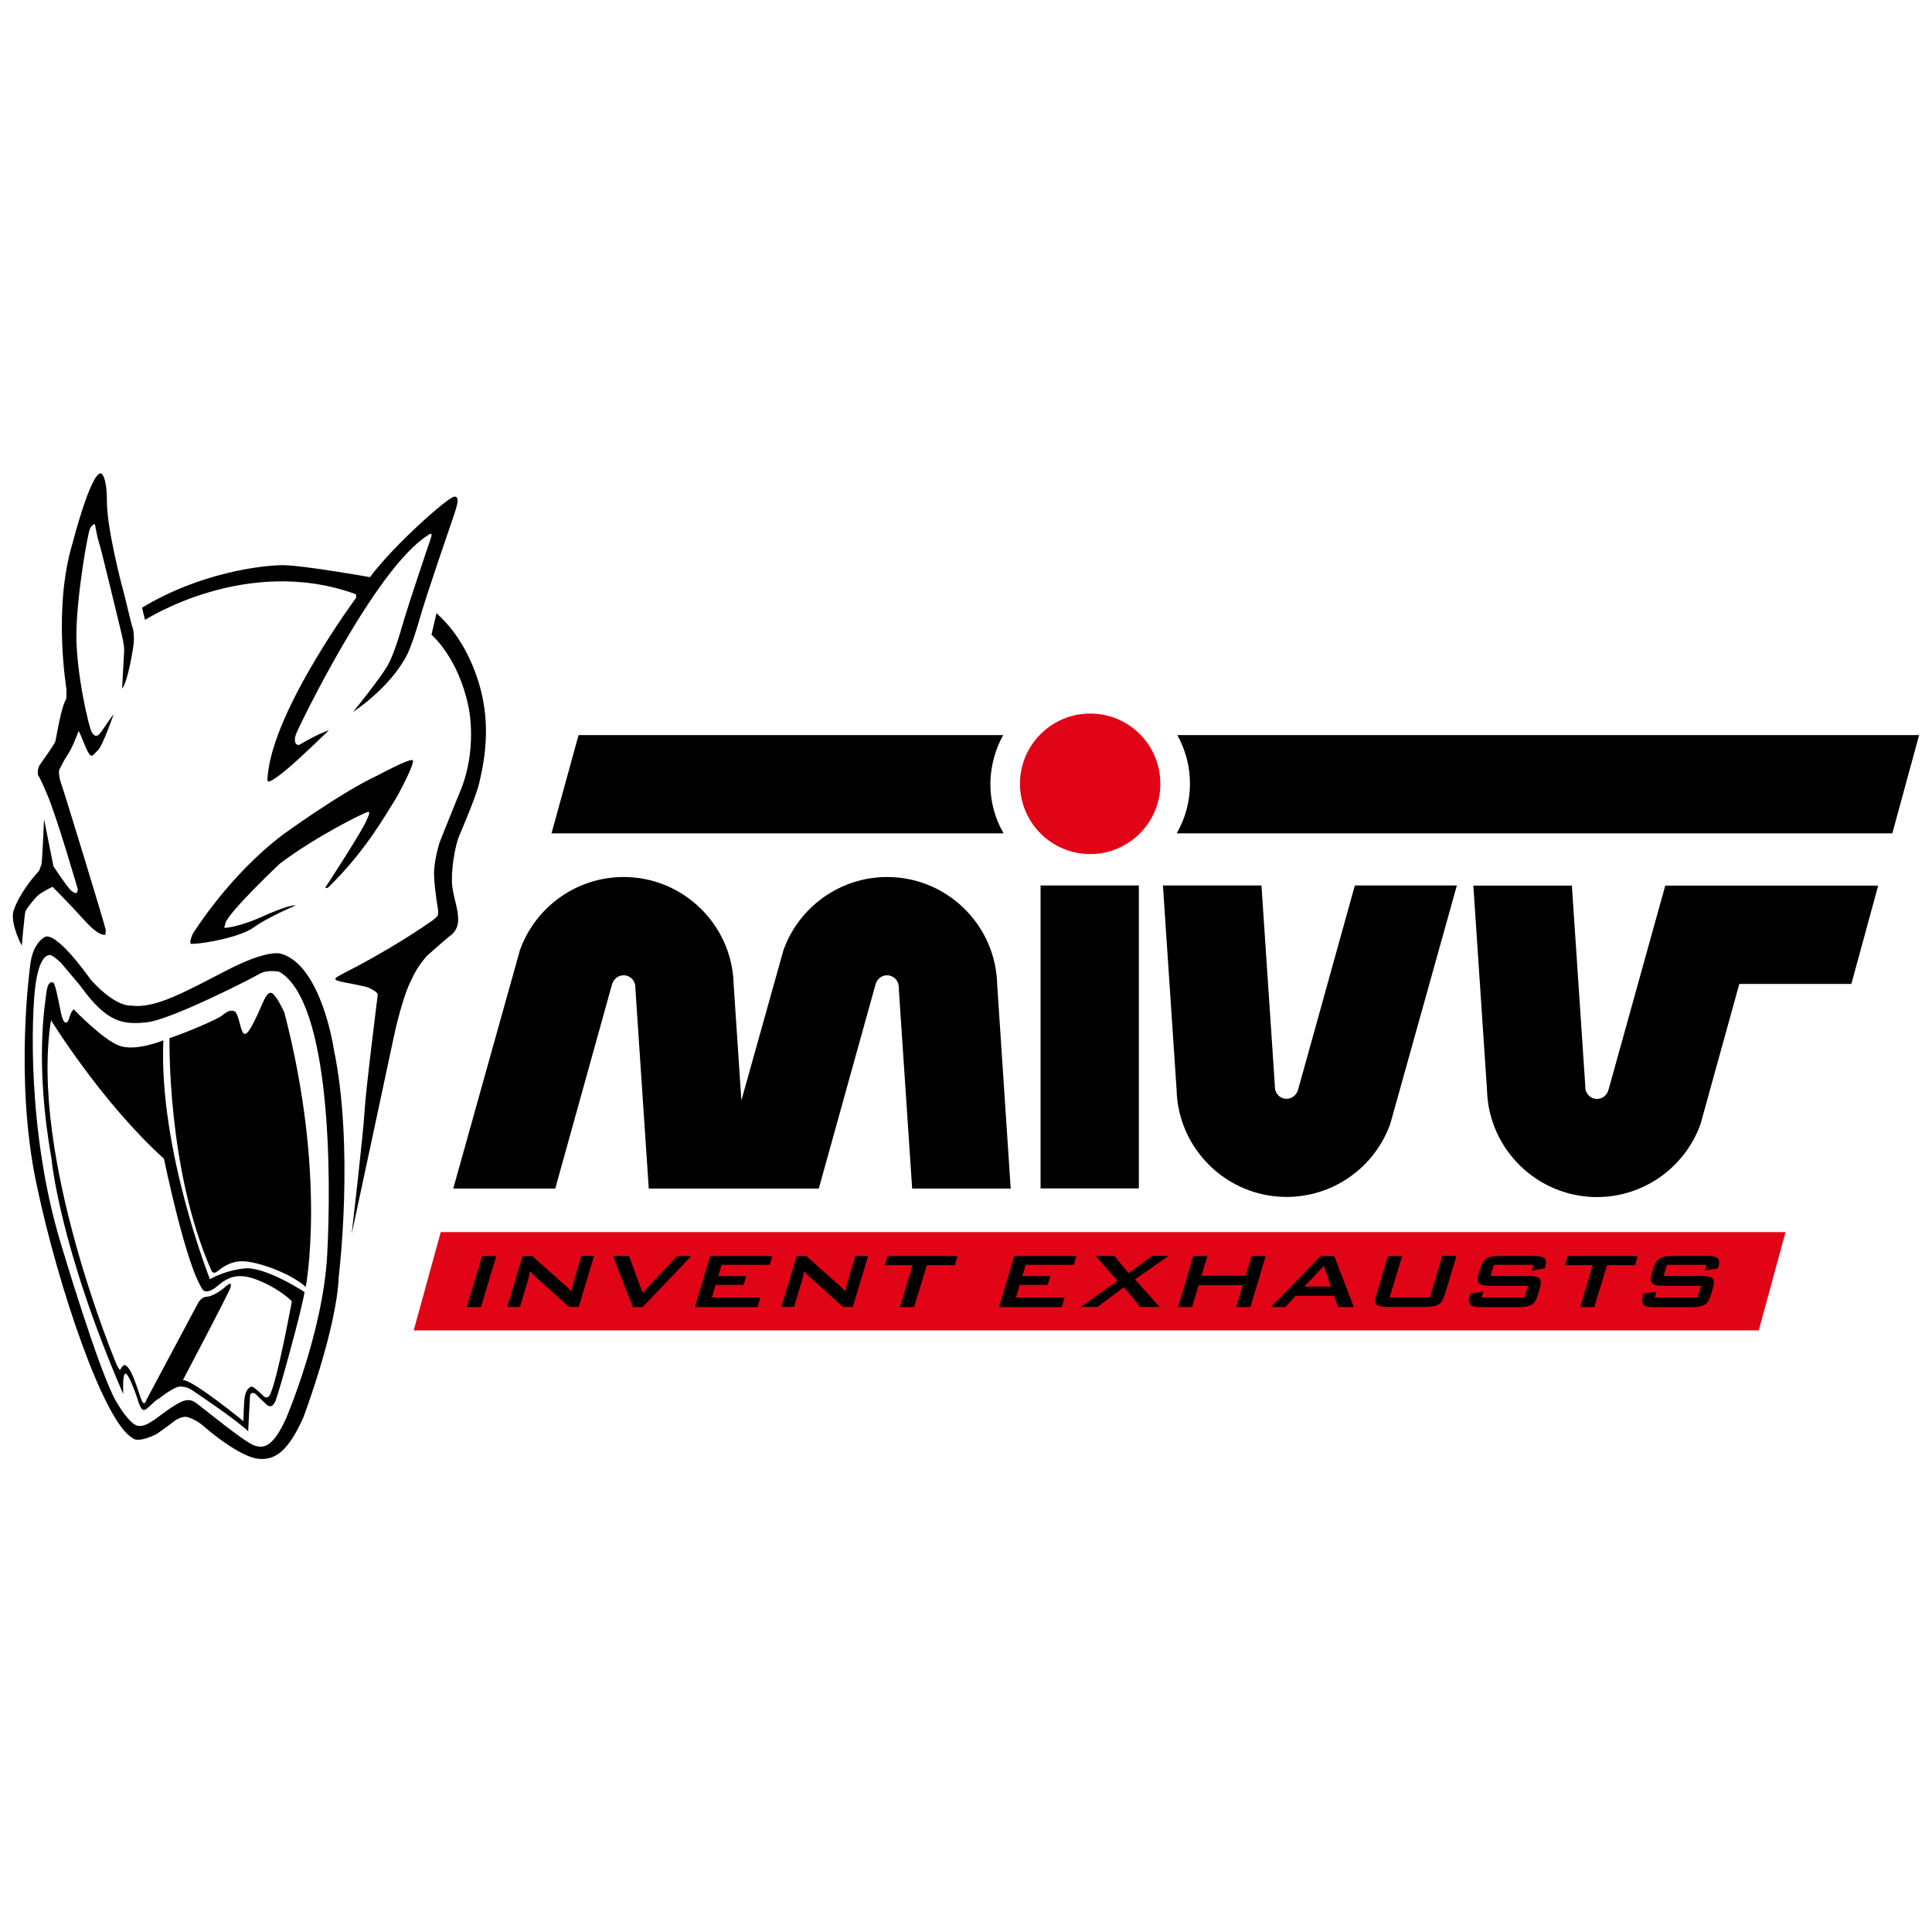
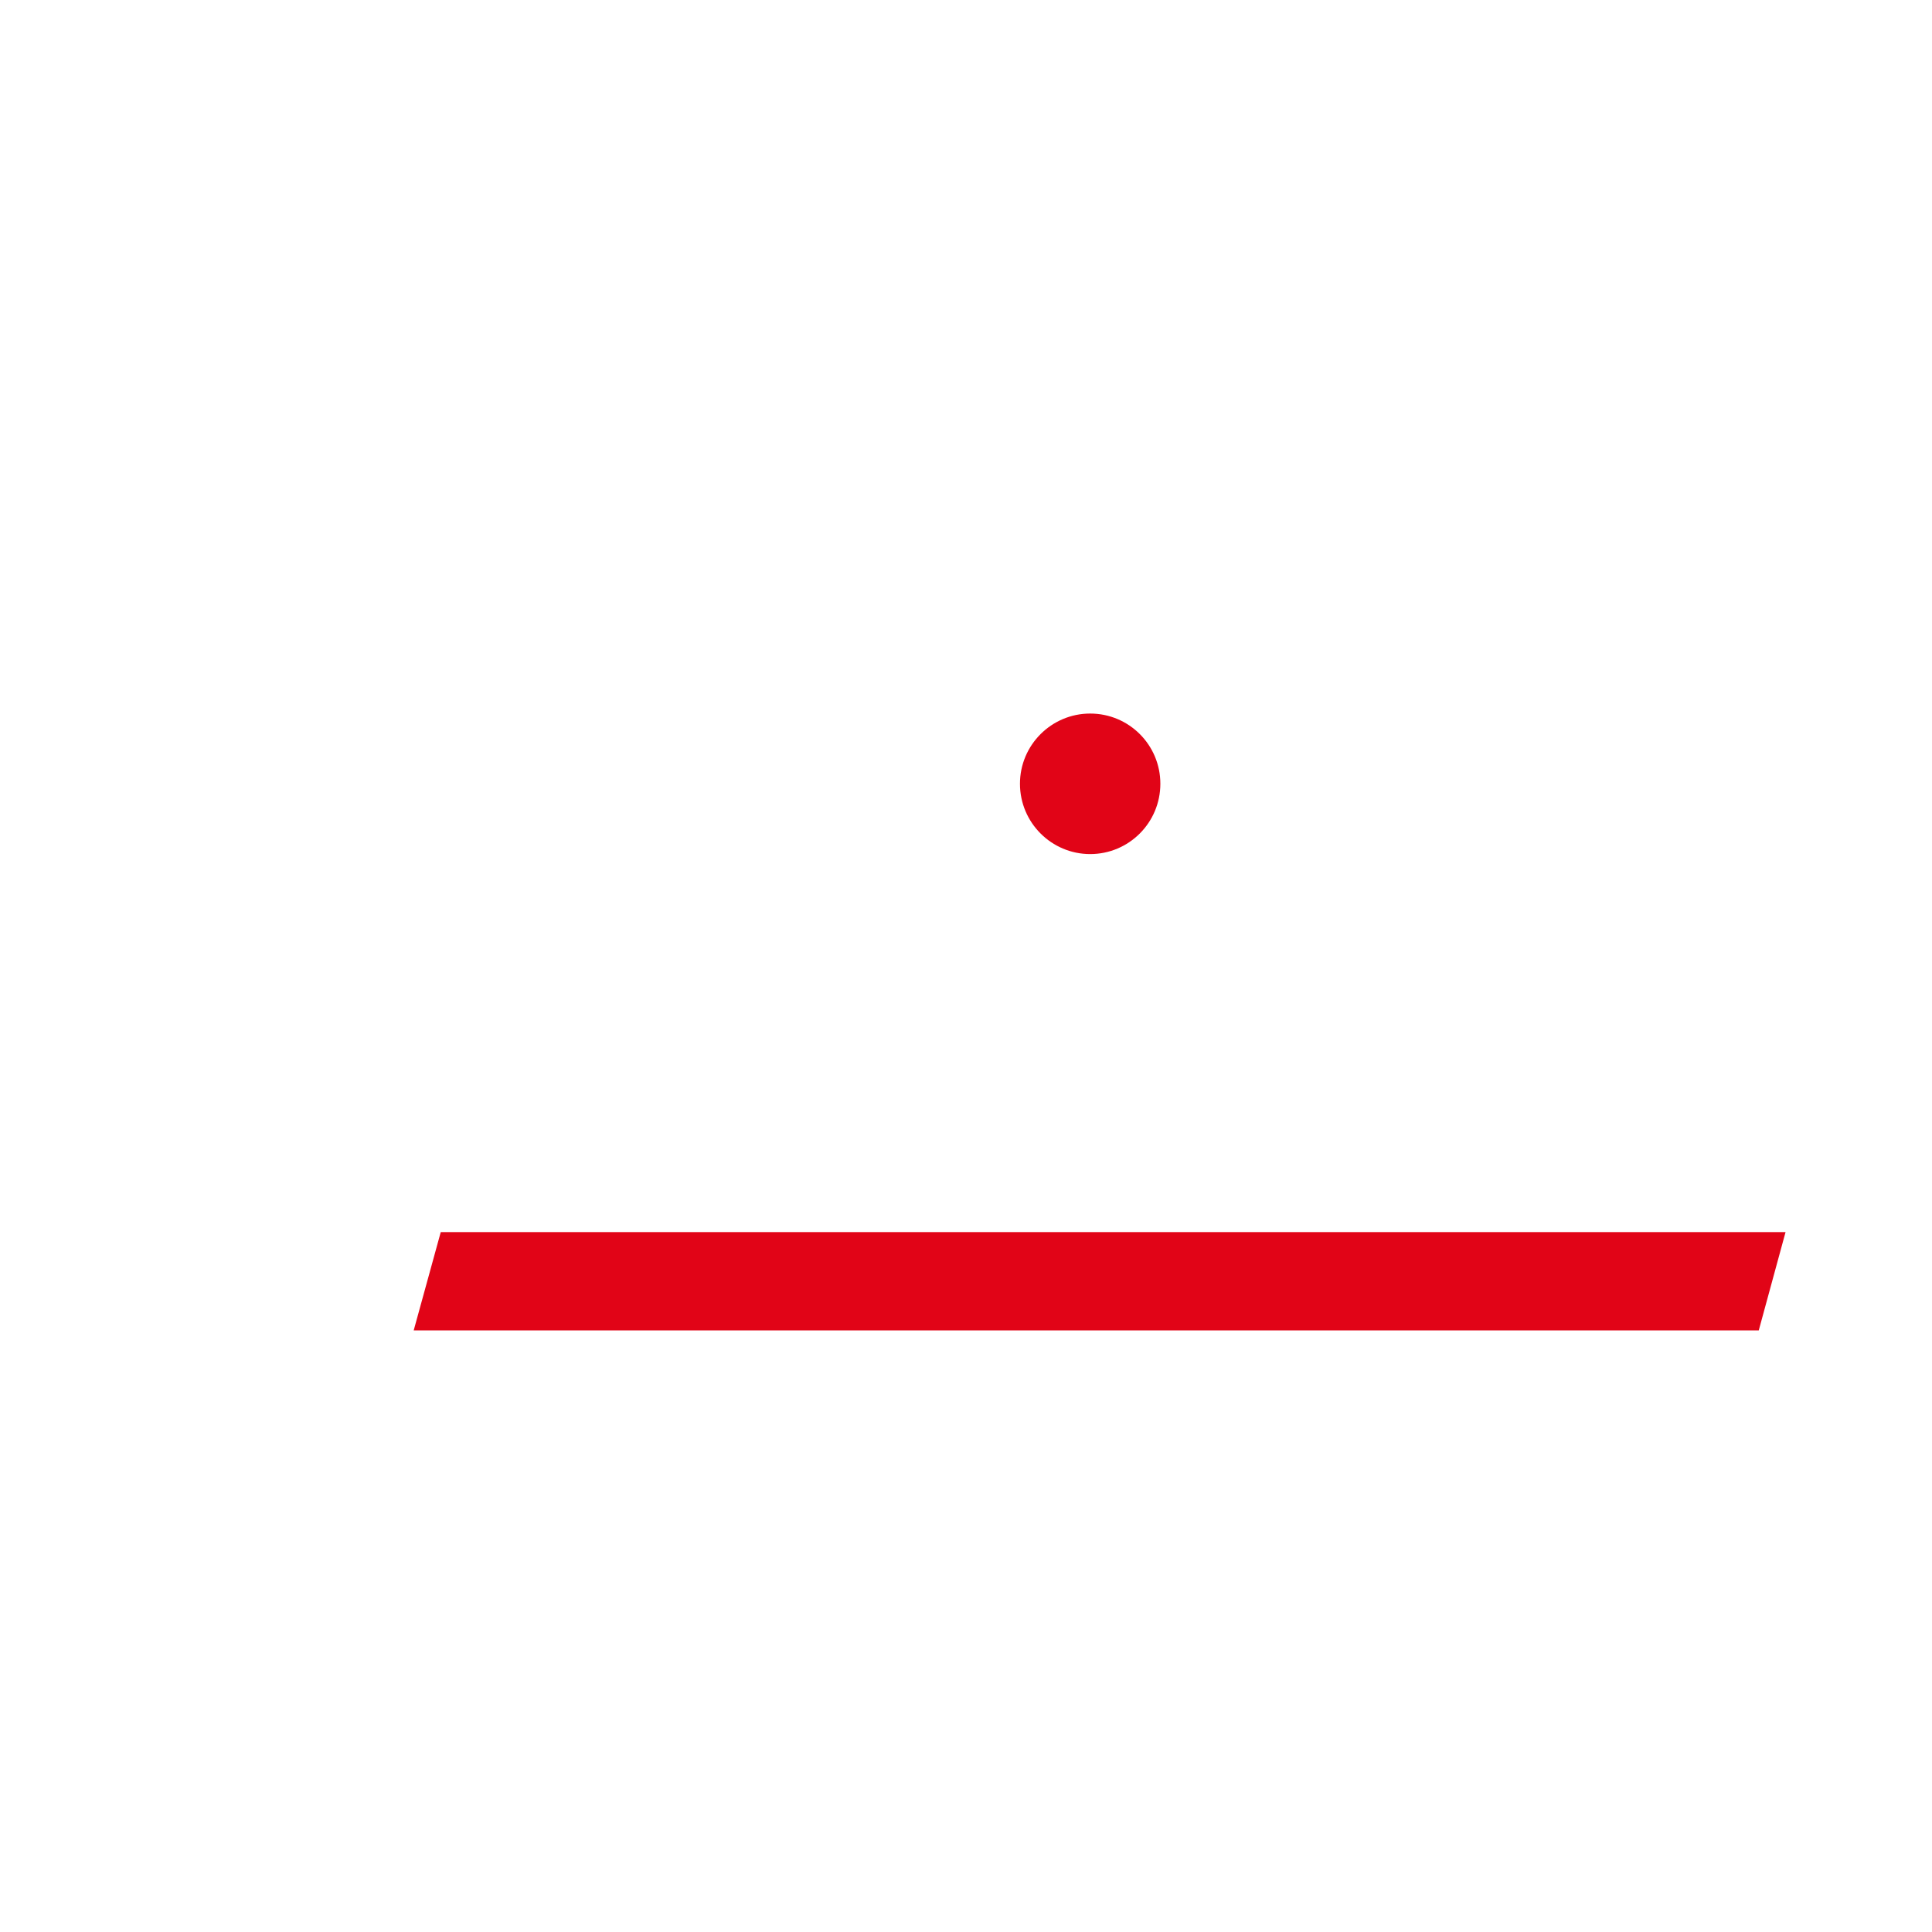
<svg xmlns="http://www.w3.org/2000/svg" version="1.1" id="Livello_1" x="0px" y="0px" viewBox="0 0 150 150" style="enable-background:new 0 0 150 150;" xml:space="preserve">
  <style type="text/css"> .st0{fill-rule:evenodd;clip-rule:evenodd;} .st1{fill-rule:evenodd;clip-rule:evenodd;fill:#E10417;} </style>
  <g>
-     <path class="st0" d="M25.91,81.42c0,0-0.95-6.45-4.08-7.37c0,0-0.96-0.4-4.17,1.26c-3.21,1.65-5.61,3.03-7.47,2.76 c0,0-1.14,0.2-3.14-2c0,0-2.81-4.05-3.67-3.26c0,0-0.88,0.5-1.04,2.18c0,0-1.22,8.69,0.46,16.78c1.68,8.09,5.26,18.62,7.47,19.86 c0,0,0.29,0.49,1.89-0.29c0,0,1.09-0.77,1.34-0.98c0.25-0.22,0.68-0.37,0.92-0.36c0.23,0.02,0.87,0.25,1.49,0.81 c0.62,0.56,2.84,2.31,4.14,2.45c1.3,0.14,2.34-0.59,3.51-3.23c0,0,2.59-6.86,2.74-10.93C26.31,99.09,27.52,89.13,25.91,81.42 L25.91,81.42z M22.2,110.15L22.2,110.15c-0.94,2.04-1.62,2.37-2.45,2.08c-0.82-0.29-3.97-2.91-4.55-3.32 c-0.58-0.42-1.11-0.17-2.1,0.51c-0.99,0.68-1.64,1.34-2.34,1.29c-0.7-0.05-1.74-1.9-1.74-1.9c-1.34-2.3-4.3-12.27-4.3-12.27 c-2.63-8.68-2.27-17.8-1.97-20.03c0.3-2.23,0.92-2.38,1.15-2.36c0.23,0.02,0.85,0.62,0.85,0.62l1.47,1.75 c2.09,2.91,3.35,3.05,5.2,2.85c1.84-0.2,8.07-3.37,8.71-3.75c0.64-0.38,1.56-0.17,1.56-0.17c4.01,2.35,4.04,16,3.71,22.03 C25.06,103.5,22.2,110.15,22.2,110.15L22.2,110.15z M22.08,78.62c3.31,12.72,1.66,21.29,1.66,21.29c-1.25-1.09-3.62-1.9-4.75-1.98 c-1.14-0.08-1.87,0.6-2.16,0.81c-0.29,0.21-0.41-0.08-0.41-0.08c-3.47-7.83-3.26-18.06-3.26-18.06c1.26-0.41,3.76-1.47,4.1-1.77 c0.34-0.3,0.77-0.5,1.02-0.25c0.26,0.25,0.4,1.44,0.62,1.64c0.21,0.2,0.47-0.15,1-1.25c0.53-1.11,0.72-1.83,1.09-1.89 C21.37,77.02,22.08,78.62,22.08,78.62L22.08,78.62z M18.98,98.48c1.61-0.17,4.66,1.83,4.66,1.83c-0.13,1.12-1.95,7.7-2.24,8.43 c-0.29,0.73-0.68,0.33-0.68,0.33s-0.62-0.56-0.79-0.76c-0.17-0.2-0.5-0.27-0.52,0.1c-0.03,0.38-0.14,2.71-0.14,2.71 c-1.01-0.96-4.33-3.17-4.33-3.17c-0.45-0.32-0.92-0.3-0.92-0.3c-0.47-0.03-1.66,0.92-1.66,0.92c-0.44,0.2-0.96,0.96-1.23,0.9 c-0.28-0.07-0.49-1.02-0.61-1.31c-0.12-0.29-0.55-1.54-0.79-1.51c-0.24,0.03-0.16,1.59-0.16,1.59C4.57,96.67,4,89.97,4,89.97 C2.69,82.6,3.48,78.06,3.6,77.08c0.12-0.98,0.48-0.81,0.48-0.81c0.19-0.04,0.39,1.1,0.64,2.3c0.24,1.19,0.55,0.88,0.67,0.42 c0.13-0.46,0.33-0.63,0.33-0.63s2.27,2.37,3.55,2.83c1.28,0.47,3.41-0.42,3.41-0.42c-0.36,8.51,3.62,18.55,3.62,18.55 S17.38,98.65,18.98,98.48L18.98,98.48z M20.92,108.37L20.92,108.37c0,0-0.21,0.27-0.47,0.01c-0.26-0.25-0.75-0.71-0.89-0.72 c-0.14-0.01-0.53,0.2-0.59,1.04c-0.06,0.84-0.07,1.64-0.07,1.64s-3.95-3.23-4.7-3.19c0,0,3.63-6.88,3.7-7.2 c0.07-0.32,0.03-0.42-0.42-0.03c-0.45,0.39-1.04,0.73-1.37,0.75c-0.33,0.02-0.48,0.15-0.69,0.42l-4.05,7.59 c0,0-0.13,0.51-0.34,0.12c-0.21-0.39-0.79-2.82-1.4-2.82c0,0-0.2,0.13-0.31,0.4c0,0-0.17-0.2-0.25-0.39 c-0.08-0.19-6.79-16.2-5.11-26.78c0,0,3.96,6.42,8.77,10.75c0,0,1.71,8.38,3.04,10.21c0,0,0.26,0.3,0.91-0.17 c0.64-0.47,1.36-1.36,3.19-0.67c1.83,0.69,2.79,1.7,2.79,1.7S21.5,107.38,20.92,108.37L20.92,108.37z M11.03,47.18l0.23,0.95 c0,0,7.89-5.1,16.38-1.99l0.01,0.27c0,0-6.38,8.62-6.86,13.76c0,0-0.06,0.39,0,0.48c0.05,0.09,0.39,0,1.55-0.98 c1.16-0.98,3.2-2.98,3.2-2.98s-0.62,0.23-1.18,0.52c0,0-0.69,0.35-1.01,0.56c-0.32,0.22-0.63-0.13-0.34-0.84 c0.29-0.71,6.16-12.84,10.21-15.37c0,0,0.45-0.39,0.22,0.26c-0.23,0.65-1.75,5.2-2.07,6.29c-0.32,1.1-0.76,2.64-1.28,3.57 c-0.52,0.93-2.67,3.59-2.67,3.59s2.88-1.85,4.21-4.48c0,0,0.43-0.91,0.95-2.74c0.52-1.84,2.31-7.01,2.61-7.89 c0.3-0.89,0.54-1.63,0.08-1.6c-0.46,0.03-4.58,3.64-6.55,6.25c0,0-5.05-0.9-6.71-0.93C20.36,43.88,15.54,44.45,11.03,47.18 L11.03,47.18z M33.89,47.61c3.13,2.79,3.67,7.08,3.67,7.08c0.45,2.67-0.11,5.06-0.36,6.13c-0.25,1.07-1.49,3.94-1.49,3.94 c-0.43,0.94-0.73,3.06-0.59,4.1c0.14,1.04,0.46,1.69,0.45,2.57c0,0.88-0.66,1.25-0.66,1.25c-0.35,0.28-1.74,1.51-1.74,1.51 c-0.88,0.97-1.22,1.88-1.22,1.88c-0.41,0.7-1,2.65-1.37,4.41c-0.37,1.76-3.28,15.34-3.28,15.34s0.91-7.8,1-9.48 c0.09-1.69,1.03-9.12,1.03-9.12c-0.02-0.18-0.4-0.39-0.69-0.53c-0.29-0.14-1.94-0.41-2.23-0.49c-0.3-0.08-0.5-0.16-0.28-0.32 c0.22-0.16,1.54-0.83,1.54-0.83c3.58-1.9,5.97-3.63,5.97-3.63c0.29-0.28,0.44-0.24,0.36-0.85c0,0-0.26-1.47-0.3-2.62 c-0.04-1.05,0.42-2.51,0.42-2.51c0.22-0.59,1.5-3.74,1.5-3.74c1.54-3.46,0.75-6.84,0.75-6.84c-0.79-3.83-2.87-5.58-2.87-5.58 L33.89,47.61L33.89,47.61z M25.29,68.86c0,0,2.97-4.53,3.21-5.27c0,0,0.29-0.55,0.1-0.56c-0.19-0.01-3.92,1.81-6.86,4.01 c0,0-3.93,3.7-4.24,4.63l-0.09,0.37c0,0,1.07,0.01,3.3-1.03c0,0,1.7-0.76,2.26-0.72c0,0-2.22,0.94-3.25,1.7 c-1.03,0.76-3.86,1.28-4.78,1.29c0,0-0.37,0.15,0.01-0.75c0,0,2.76-4.51,6.99-7.71c0,0,4.42-3.24,7.42-4.64 c0,0,2.45-1.32,2.68-1.16c0.23,0.16-1.15,2.78-1.52,3.33c-0.38,0.55-2.09,3.71-5.03,6.54C25.51,68.88,25.2,69.06,25.29,68.86 L25.29,68.86z M9.48,53.47c0,0,0.14-2.62,0.16-2.94c0.02-0.33-0.12-1.04-0.34-1.9c-0.22-0.86-1.45-6.06-1.61-6.49 C7.54,41.7,7.37,40.7,7.37,40.7s-0.23-0.02-0.4,0.39c-0.17,0.41-1.02,5.18-1.04,8.18c-0.02,3,0.99,7.3,1.2,7.59 c0.21,0.3,0.39,0.45,0.76-0.09c0.37-0.54,0.94-1.34,0.94-1.34s-0.83,2.43-1.23,2.82c-0.4,0.39-0.41,0.49-0.59,0.38 C6.82,58.54,6.35,57.24,6.23,57C6.1,56.75,6.1,56.75,6.1,56.75s-0.41,1.19-0.83,1.82c-0.42,0.63-0.54,0.99-0.64,1.13 c-0.1,0.13-0.05,0.7,0.15,1.23c0.2,0.53,3.44,11.13,3.43,11.27c-0.01,0.14-0.03,0.37-0.03,0.37s-0.44,0.21-1.61-1.1 c-1.17-1.3-2.49-2.62-2.49-2.62s-0.68,0.33-1.03,0.59c-0.35,0.26-1.02,1.15-1.08,1.33c-0.06,0.18-0.28,2.65-0.28,2.65 s-0.87-1.61-0.66-2.63c0,0,0.33-1.34,2.01-3.19c0,0,0.12-0.32,0.18-0.5c0.06-0.18,0.2-3.5,0.2-3.5l0.73,3.66 c0,0,1.1,1.67,1.37,1.88c0.27,0.21,0.49,0.36,0.52-0.1c0,0-1.62-5.6-2.39-7.39c0,0-0.56-1.35-0.7-1.46c0,0-0.06-0.47,0.1-0.74 c0.16-0.27,1.2-1.65,1.26-1.93c0.07-0.28,0.42-2.6,0.84-3.27l0.01-0.75c0,0-1.06-6.27,0.47-11.32c0,0,1.42-5.53,2.21-5.43 c0,0,0.46,0.12,0.46,2.19c0,2.06,1.1,6.32,1.25,6.84c0.15,0.53,0.65,2.72,0.73,2.91c0.08,0.19,0.14,0.67,0.11,1.13 C10.36,50.29,9.94,52.89,9.48,53.47L9.48,53.47z M135.04,76.39l-3.01,10.88c-1.22,3.39-4.43,5.67-8.04,5.67 c-4.64,0-8.43-3.72-8.54-8.33l-1.06-15.85h7.65l1.03,15.39c0.01,0.08,0.01,0.16,0.01,0.25c0,0.51,0.41,0.92,0.91,0.92 c0.45,0,0.76-0.31,0.86-0.62l0.04-0.11l4.4-15.83h4.36h2.83h9.34l-2.08,7.63H135.04L135.04,76.39z M113.11,68.75h-0.73h-2.83h-4.36 l-4.4,15.83l-0.04,0.11c-0.11,0.3-0.41,0.62-0.86,0.62c-0.51,0-0.91-0.41-0.91-0.92c0-0.09,0-0.17-0.01-0.25l-1.03-15.39h-7.65 l1.06,15.85c0.11,4.61,3.9,8.33,8.54,8.33c3.61,0,6.83-2.27,8.05-5.67L113.11,68.75L113.11,68.75z M80.79,92.27h7.63V68.75h-7.63 V92.27L80.79,92.27z M77.42,76.42c-0.11-4.61-3.9-8.33-8.54-8.33c-3.61,0-6.83,2.28-8.05,5.67l-3.27,11.68l-0.6-9.02 c-0.11-4.61-3.9-8.33-8.54-8.33c-3.61,0-6.83,2.28-8.05,5.67l-5.18,18.52h7.92l4.4-15.83l0.04-0.11c0.11-0.3,0.41-0.62,0.87-0.62 c0.5,0,0.91,0.41,0.91,0.92c0,0.09,0,0.17,0.01,0.25l1.03,15.39h13.2l4.4-15.83l0.04-0.11c0.1-0.3,0.41-0.62,0.86-0.62 c0.5,0,0.91,0.41,0.91,0.92c0,0.09,0,0.17,0.01,0.25l1.03,15.39h7.65L77.42,76.42L77.42,76.42z M91.41,57.07 c0.62,1.13,0.98,2.41,0.98,3.78c0,1.41-0.38,2.72-1.03,3.85h55.56l2.08-7.63H91.41L91.41,57.07z M77.89,57.07H44.92l-2.1,7.63h35.1 c-0.66-1.13-1.03-2.44-1.03-3.85C76.91,59.48,77.26,58.2,77.89,57.07z" />
    <path class="st1" d="M34.22,95.66l-2.1,7.63h104.43l2.08-7.63H34.22L34.22,95.66z M79.19,60.85c0-3.01,2.45-5.45,5.45-5.45 c3.02,0,5.45,2.44,5.45,5.45c0,3.02-2.44,5.46-5.45,5.46C81.64,66.31,79.19,63.87,79.19,60.85z" />
-     <path class="st0" d="M37.43,97.52h1.1l-1.19,3.96h-1.1L37.43,97.52L37.43,97.52z M40.57,97.52h0.75l2.62,2.33l0.23,0.22l0.18,0.21 l0.1-0.47l0.06-0.22l0.62-2.08h0.99l-1.19,3.96h-0.75l-2.73-2.45l-0.17-0.17l-0.13-0.15l-0.08,0.35l-0.06,0.28l-0.64,2.14h-0.99 L40.57,97.52L40.57,97.52z M47.59,97.52h1.25l1.05,2.86l2.68-2.86h1.1l-3.78,3.96h-0.76L47.59,97.52L47.59,97.52z M55.14,97.52 h4.82l-0.2,0.68h-3.73l-0.27,0.88h2.17l-0.2,0.68h-2.17l-0.29,0.98h3.77l-0.22,0.74h-4.87L55.14,97.52L55.14,97.52z M61.85,97.52 h0.75l2.62,2.33l0.23,0.22l0.18,0.21l0.1-0.47l0.05-0.22l0.63-2.08h0.99l-1.19,3.96h-0.75l-2.73-2.45l-0.17-0.17l-0.13-0.15 l-0.08,0.35l-0.06,0.28l-0.64,2.14h-0.99L61.85,97.52L61.85,97.52z M70.97,101.48h-1.1l0.98-3.25h-2.16l0.21-0.71h5.44l-0.21,0.71 h-2.17L70.97,101.48L70.97,101.48z M78.75,97.52h4.82l-0.2,0.68h-3.73l-0.27,0.88h2.17l-0.2,0.68h-2.17l-0.29,0.98h3.77l-0.22,0.74 h-4.87L78.75,97.52L78.75,97.52z M86.77,99.44l-1.7-1.93h1.45l1.1,1.34l1.84-1.34h1.26l-2.6,1.82l1.9,2.14h-1.49l-1.27-1.53 l-2.05,1.53h-1.3L86.77,99.44L86.77,99.44z M92.64,97.52h1.1l-0.46,1.53h3.43l0.46-1.53h1.1l-1.19,3.96h-1.1l0.51-1.7h-3.43 l-0.51,1.7h-1.09L92.64,97.52L92.64,97.52z M102.53,97.52h1.06l1.52,3.96h-1.23l-0.3-0.87h-2.99l-0.81,0.87h-1.1L102.53,97.52 L102.53,97.52z M103.32,99.89L103.32,99.89l-0.53-1.61l-1.53,1.61H103.32L103.32,99.89z M107.89,100.73h3.12l0.97-3.22h1.1 l-0.91,3.02c-0.11,0.36-0.26,0.61-0.47,0.74c-0.2,0.13-0.53,0.2-0.98,0.2h-2.98c-0.47,0-0.76-0.06-0.88-0.19 c-0.12-0.13-0.12-0.38-0.01-0.74l0.91-3.02h1.1L107.89,100.73L107.89,100.73z M115.98,98.21l-0.26,0.85h2.94 c0.45,0,0.74,0.07,0.86,0.2c0.13,0.13,0.14,0.38,0.03,0.74l-0.16,0.55c-0.11,0.36-0.26,0.61-0.47,0.74 c-0.21,0.13-0.54,0.2-0.99,0.2h-2.91c-0.47,0-0.75-0.07-0.87-0.2c-0.13-0.13-0.14-0.38-0.03-0.74l0.03-0.11l1.02-0.17l-0.14,0.47 h3.33l0.27-0.91h-2.94c-0.46,0-0.75-0.07-0.86-0.2c-0.13-0.13-0.13-0.38-0.03-0.74l0.13-0.44c0.11-0.35,0.26-0.6,0.46-0.73 c0.21-0.14,0.54-0.21,0.99-0.21h2.68c0.45,0,0.73,0.07,0.86,0.19c0.13,0.13,0.15,0.35,0.05,0.68l-0.02,0.08l-1.02,0.19l0.13-0.45 H115.98L115.98,98.21z M123.78,101.48h-1.1l0.98-3.25h-2.16l0.21-0.71h5.44l-0.21,0.71h-2.17L123.78,101.48L123.78,101.48z M129.42,98.21l-0.26,0.85h2.94c0.45,0,0.74,0.07,0.86,0.2c0.13,0.13,0.14,0.38,0.03,0.74l-0.16,0.55 c-0.11,0.36-0.26,0.61-0.47,0.74c-0.21,0.13-0.54,0.2-0.99,0.2h-2.91c-0.47,0-0.76-0.07-0.87-0.2c-0.13-0.13-0.13-0.38-0.03-0.74 l0.03-0.11l1.02-0.17l-0.14,0.47h3.33l0.27-0.91h-2.94c-0.46,0-0.75-0.07-0.86-0.2c-0.13-0.13-0.14-0.38-0.03-0.74l0.13-0.44 c0.1-0.35,0.26-0.6,0.46-0.73c0.21-0.14,0.54-0.21,0.99-0.21h2.68c0.45,0,0.73,0.07,0.86,0.19c0.12,0.13,0.15,0.35,0.05,0.68 l-0.02,0.08l-1.03,0.19l0.13-0.45H129.42z" />
  </g>
</svg>